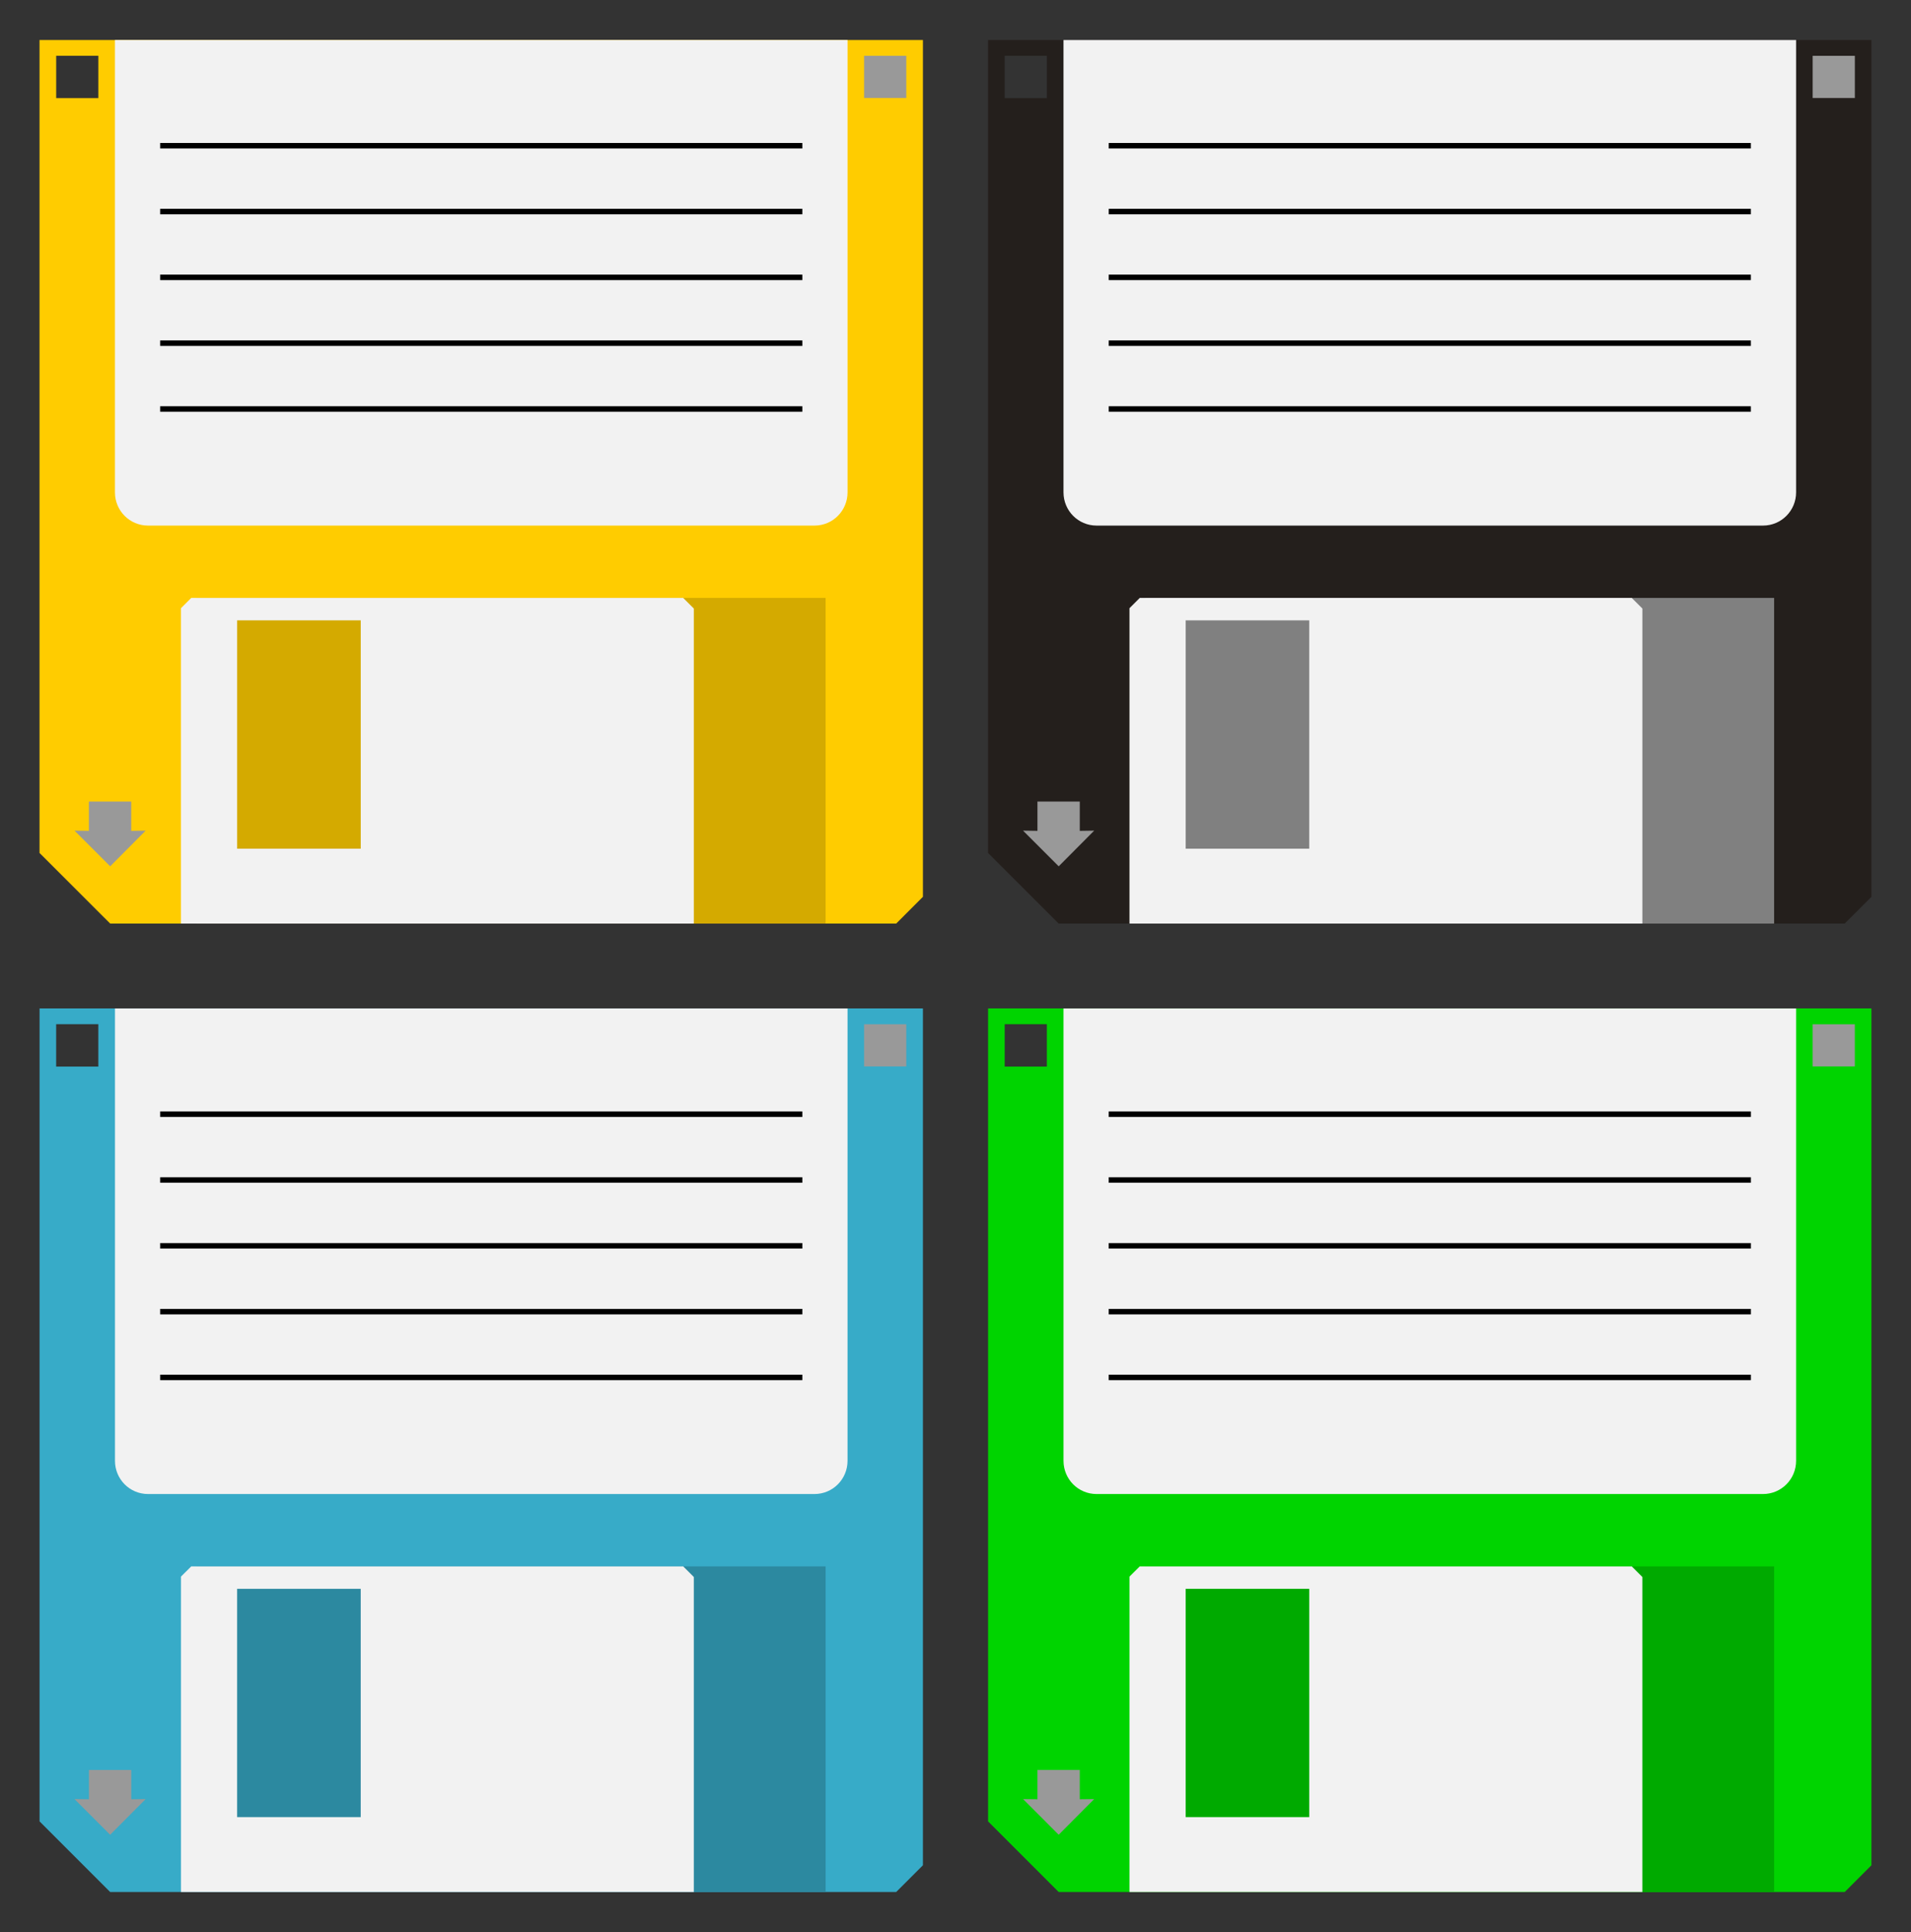
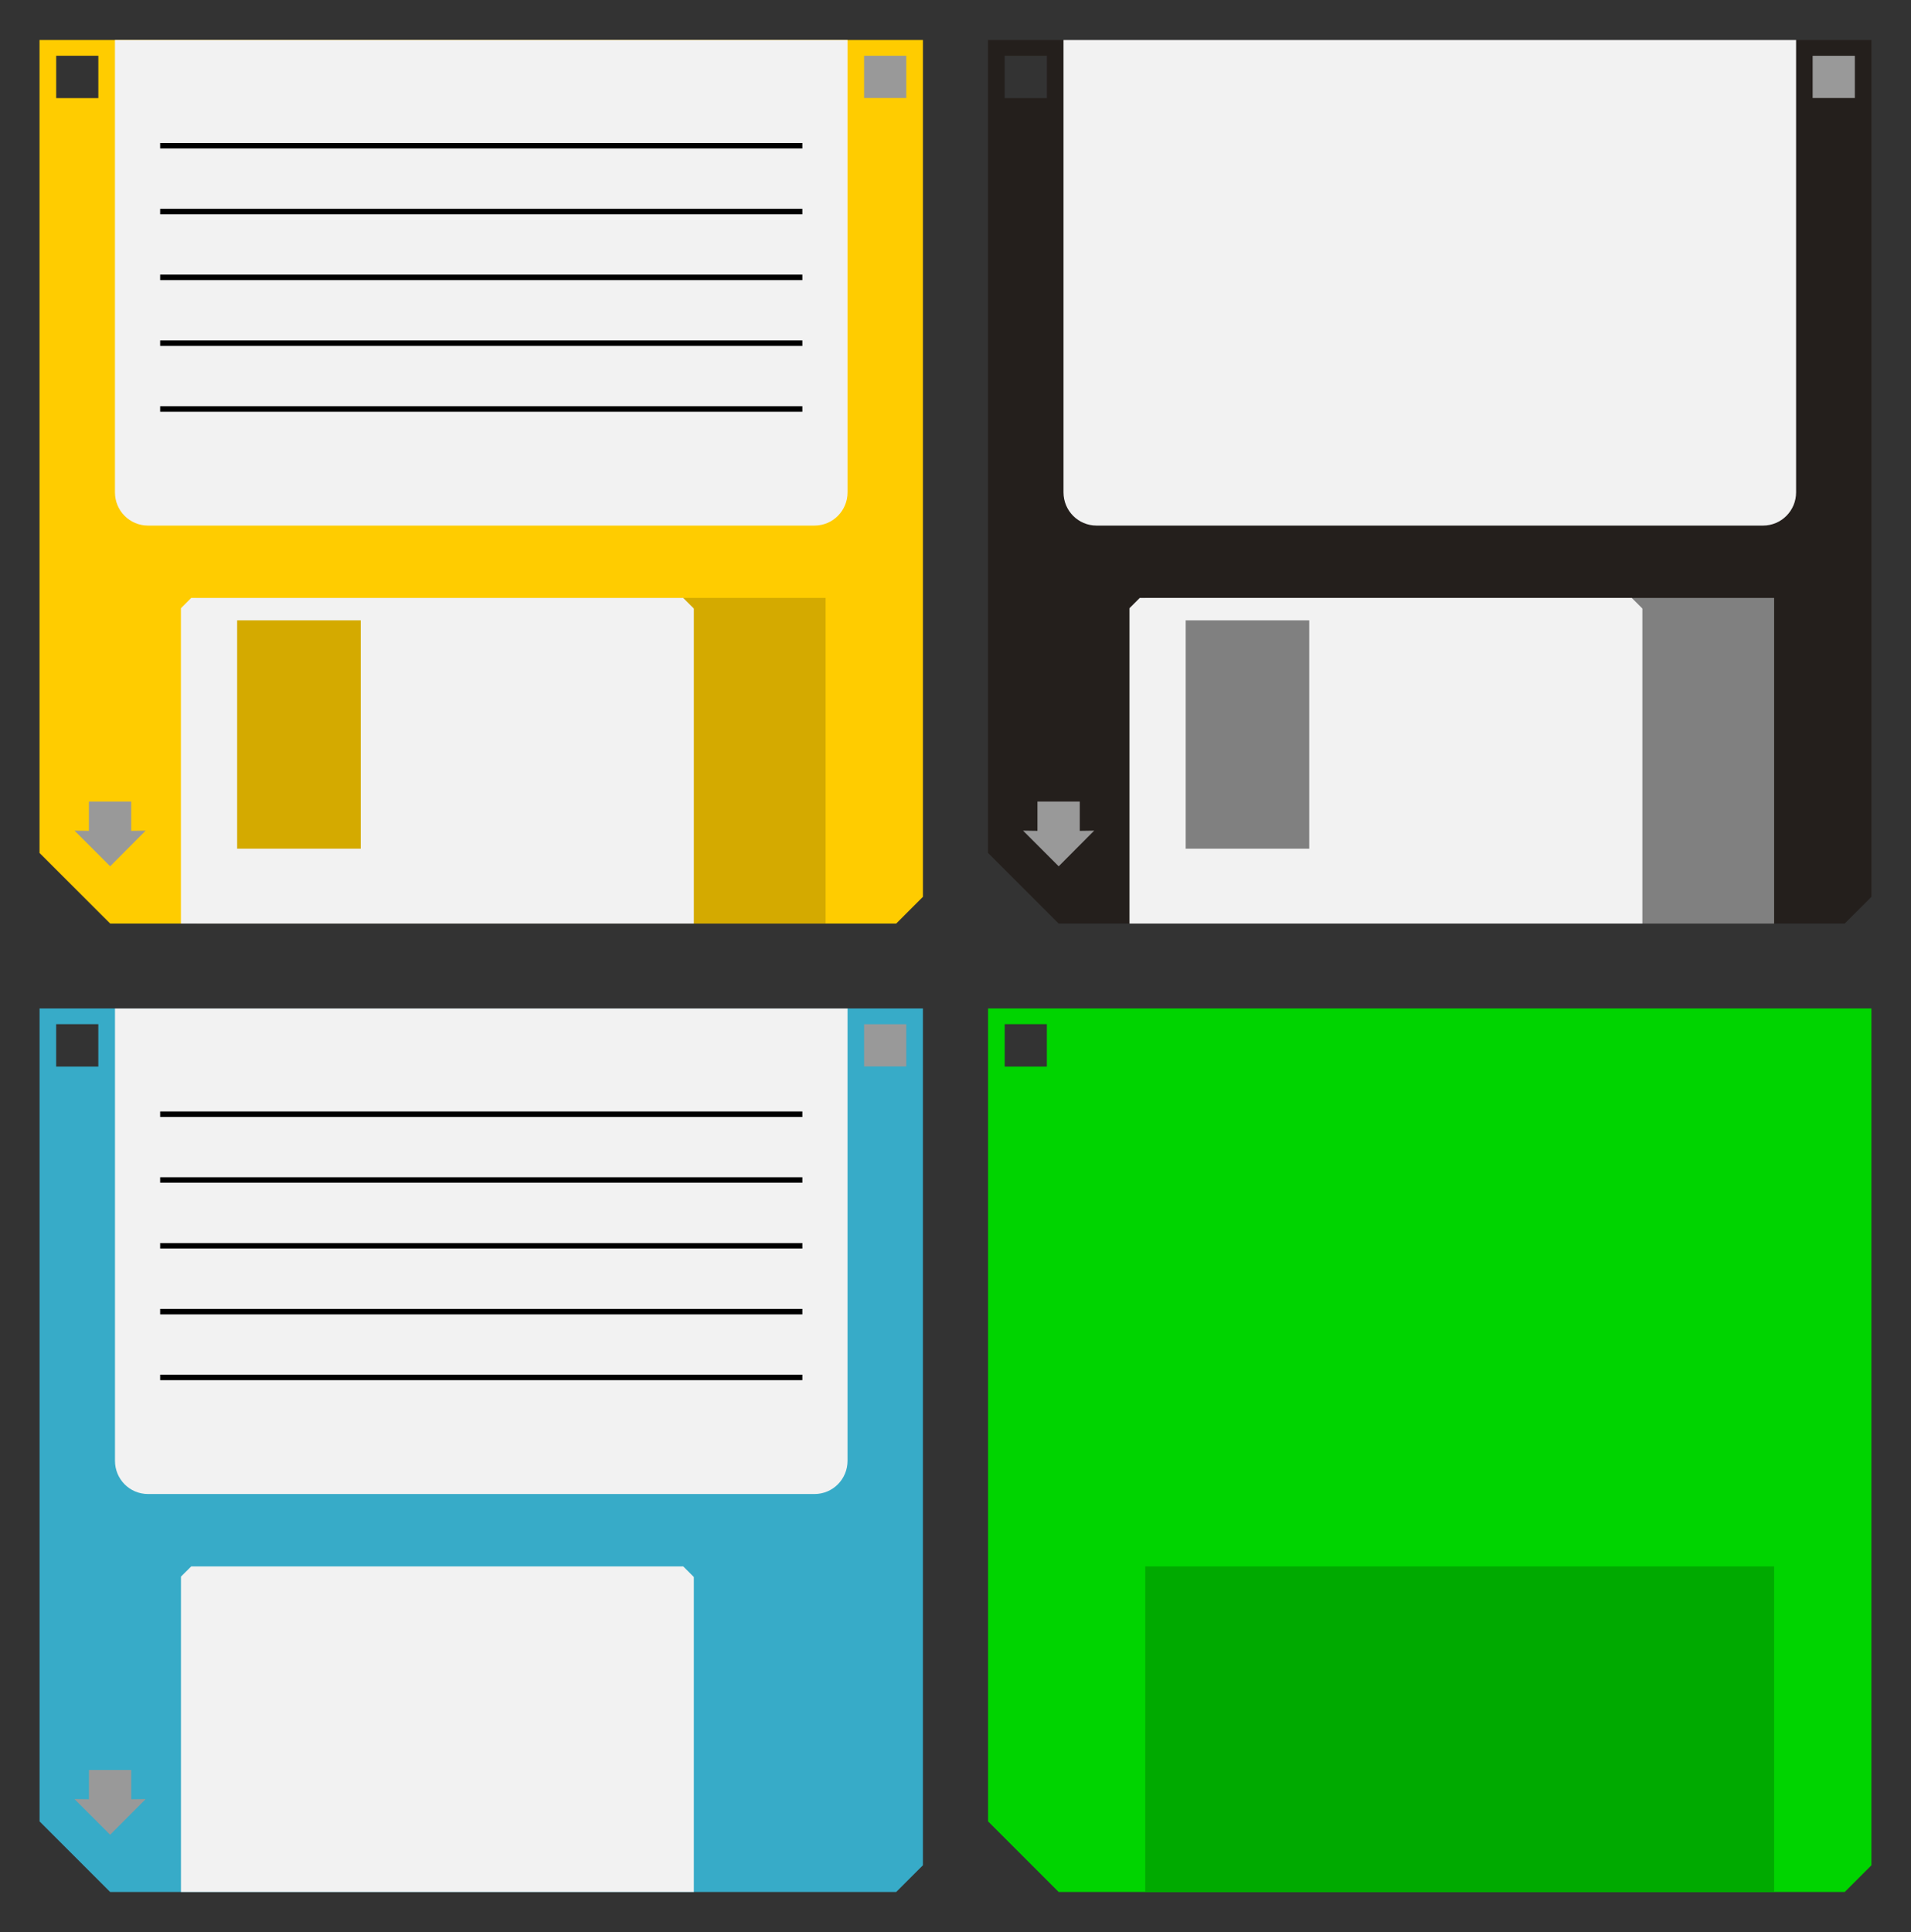
<svg xmlns="http://www.w3.org/2000/svg" viewBox="0 0 345.39 349.12" version="1.0">
  <rect x="0" y="0" width="345.39" height="349.12" fill="#333333" stroke="none" />
  <path d="M178.582 7.226v146.906l12.761 12.759h142.065l4.831-4.832V7.226l-159.664.005zm3.004 2.85h7.62v7.65h-7.62v-7.65z" fill="#241f1c" />
  <path d="M320.653 166.896v-58.849h-113.66l-.005 58.849H320.65z" fill="gray" />
  <path d="M205.997 108.047l-1.859 1.86v56.989h92.704v-56.931l-1.927-1.918h-88.918zm8.3 4.055h22.331v41.258h-22.33v-41.258zM192.214 7.232v81.735c0 3.32 2.658 6.008 5.978 6.008H318.64c3.317 0 5.982-2.688 5.982-6.008V7.232H192.214z" fill="#f2f2f2" />
-   <path d="M316.445 26.334H200.387M316.445 38.227H200.387M316.445 50.12H200.387M316.445 62.014H200.387M316.445 73.907H200.387" stroke="#000" stroke-width=".991" fill="none" />
  <path fill="#999" d="M327.613 10.081h7.628v7.629h-7.628zM187.507 144.839v5.3l-2.602-.038 6.443 6.442 6.411-6.442-2.602.039v-5.301h-7.65z" />
  <path d="M7.143 7.226v146.906l12.769 12.759h142.064l4.83-4.832V7.226L7.142 7.231zm3.01 2.85h7.621v7.65h-7.62v-7.65z" fill="#fc0" />
  <path d="M149.218 166.896v-58.849H35.558v58.849h113.66z" fill="#d4aa00" />
  <path d="M34.56 108.047l-1.86 1.86v56.989h92.702v-56.931l-1.921-1.918H34.559zm8.3 4.055h22.336v41.258H42.861v-41.258zM20.775 7.232v81.735c0 3.32 2.665 6.008 5.981 6.008h120.448c3.322 0 5.98-2.688 5.98-6.008V7.232H20.775z" fill="#f2f2f2" />
  <path d="M145.014 26.334H28.947M145.014 38.227H28.947M145.014 50.12H28.947M145.014 62.014H28.947M145.014 73.907H28.947" stroke="#000" stroke-width=".991" fill="none" />
  <path fill="#999" d="M156.173 10.081h7.629v7.629h-7.629zM16.068 144.839v5.3l-2.598-.038 6.442 6.442 6.413-6.442-2.607.039v-5.301h-7.65z" />
  <g>
    <path d="M178.583 182.227v146.905l12.76 12.76h142.064l4.831-4.832V182.227H178.584zm3.004 2.847h7.619v7.659h-7.62v-7.66z" fill="#00d400" />
    <path d="M320.65 341.891v-58.839H206.99l-.001 58.84h113.661z" fill="#0a0" />
-     <path d="M205.998 283.052l-1.86 1.85v56.99h92.7V284.97l-1.917-1.918h-88.923zm8.3 4.055h22.33v41.249h-22.33v-41.249zM192.215 182.236V263.967c0 3.326 2.657 6.01 5.978 6.01H318.64c3.326 0 5.982-2.684 5.982-6.01v-81.73H192.219z" fill="#f2f2f2" />
-     <path d="M316.451 201.341H200.384M316.451 213.228H200.384M316.451 225.124H200.384M316.451 237.02H200.384M316.451 248.907H200.384" stroke="#000" stroke-width=".991" fill="none" />
-     <path fill="#999" d="M327.61 185.083h7.628v7.629h-7.628zM187.507 319.843v5.292l-2.601-.029 6.441 6.442 6.412-6.442-2.602.029v-5.292h-7.65z" />
    <path d="M7.15 182.227v146.905l12.758 12.76h142.065l4.833-4.832V182.227H7.151zm3 2.847h7.62v7.659h-7.62v-7.66z" fill="#37abc8" />
-     <path d="M149.219 341.891v-58.839H35.548v58.84h113.67z" fill="#2c89a0" />
-     <path d="M34.565 283.052l-1.86 1.85v56.99h92.696V284.97l-1.92-1.918H34.565zm8.292 4.055h22.336v41.249H42.857v-41.249zM20.78 182.236V263.967c0 3.326 2.656 6.01 5.973 6.01H147.21c3.315 0 5.972-2.684 5.972-6.01v-81.73H20.776z" fill="#f2f2f2" />
+     <path d="M34.565 283.052l-1.86 1.85v56.99h92.696V284.97l-1.92-1.918H34.565zm8.292 4.055h22.336v41.249v-41.249zM20.78 182.236V263.967c0 3.326 2.656 6.01 5.973 6.01H147.21c3.315 0 5.972-2.684 5.972-6.01v-81.73H20.776z" fill="#f2f2f2" />
    <path d="M145.014 201.341H28.947M145.014 213.228H28.947M145.014 225.124H28.947M145.014 237.02H28.947M145.014 248.907H28.947" stroke="#000" stroke-width=".991" fill="none" />
    <path fill="#999" d="M156.173 185.083h7.628v7.629h-7.628zM16.074 319.843v5.292l-2.607-.029 6.441 6.442 6.414-6.442-2.598.029v-5.292h-7.65z" />
  </g>
</svg>